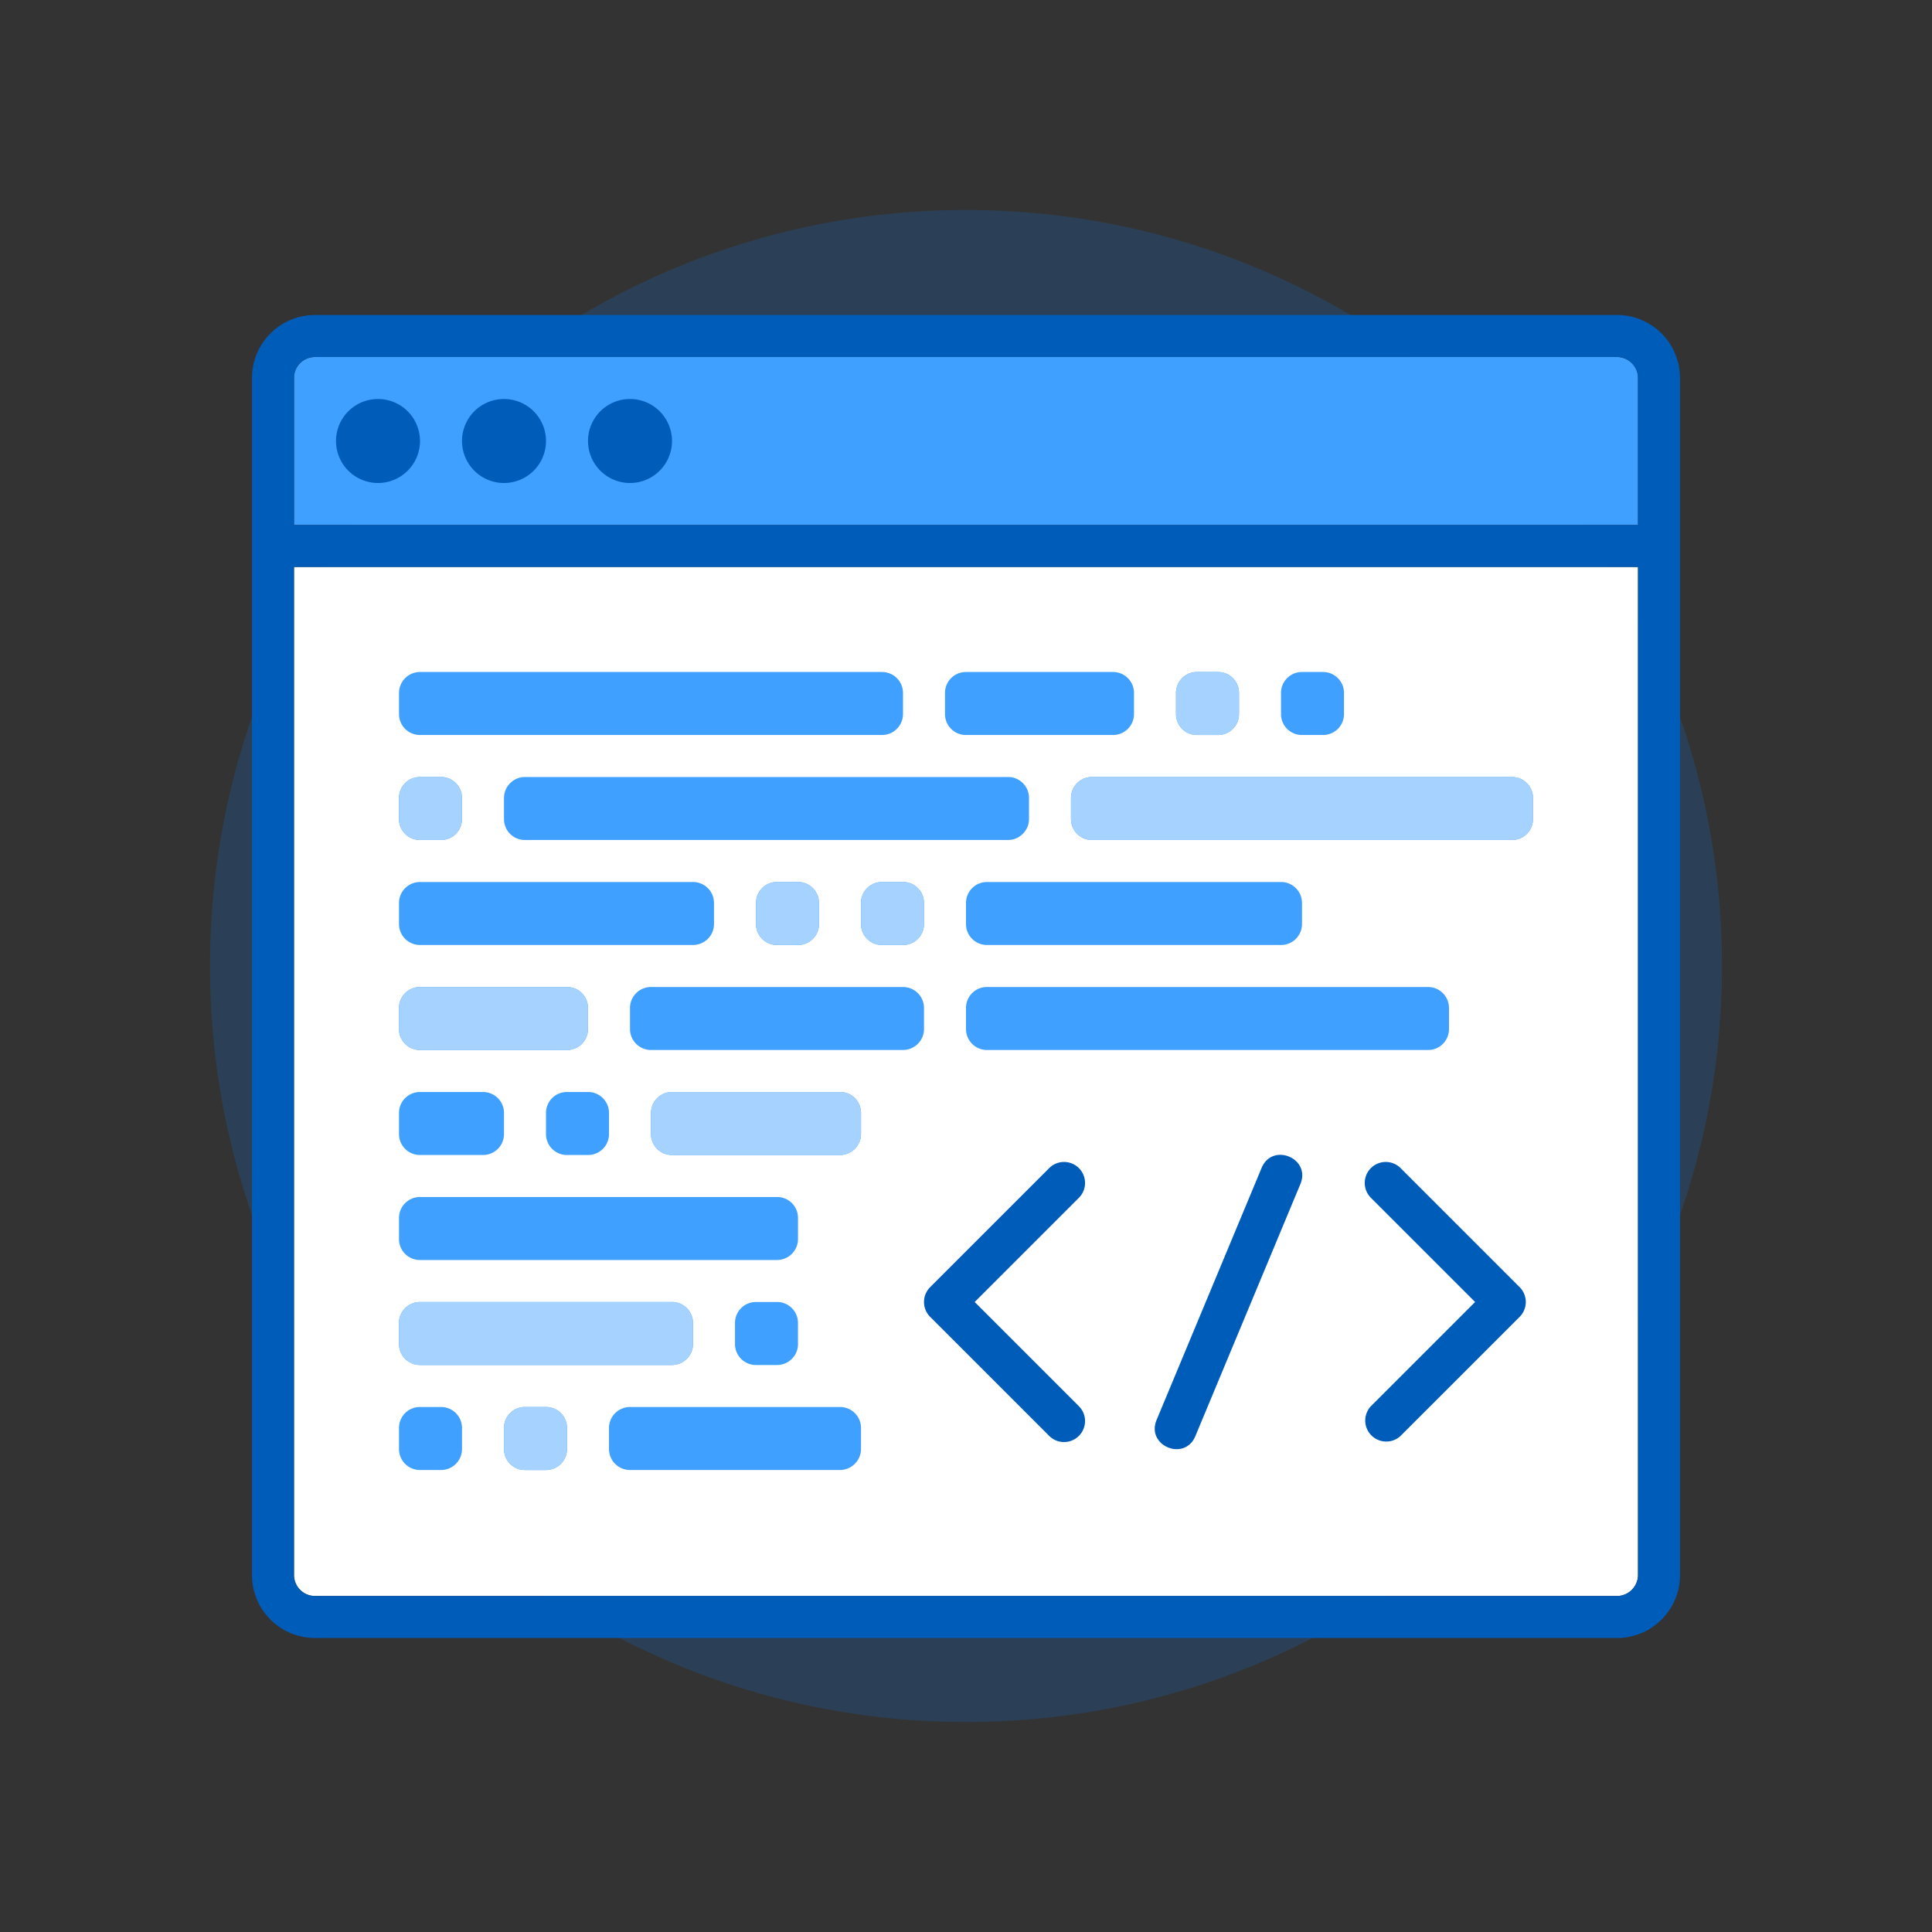
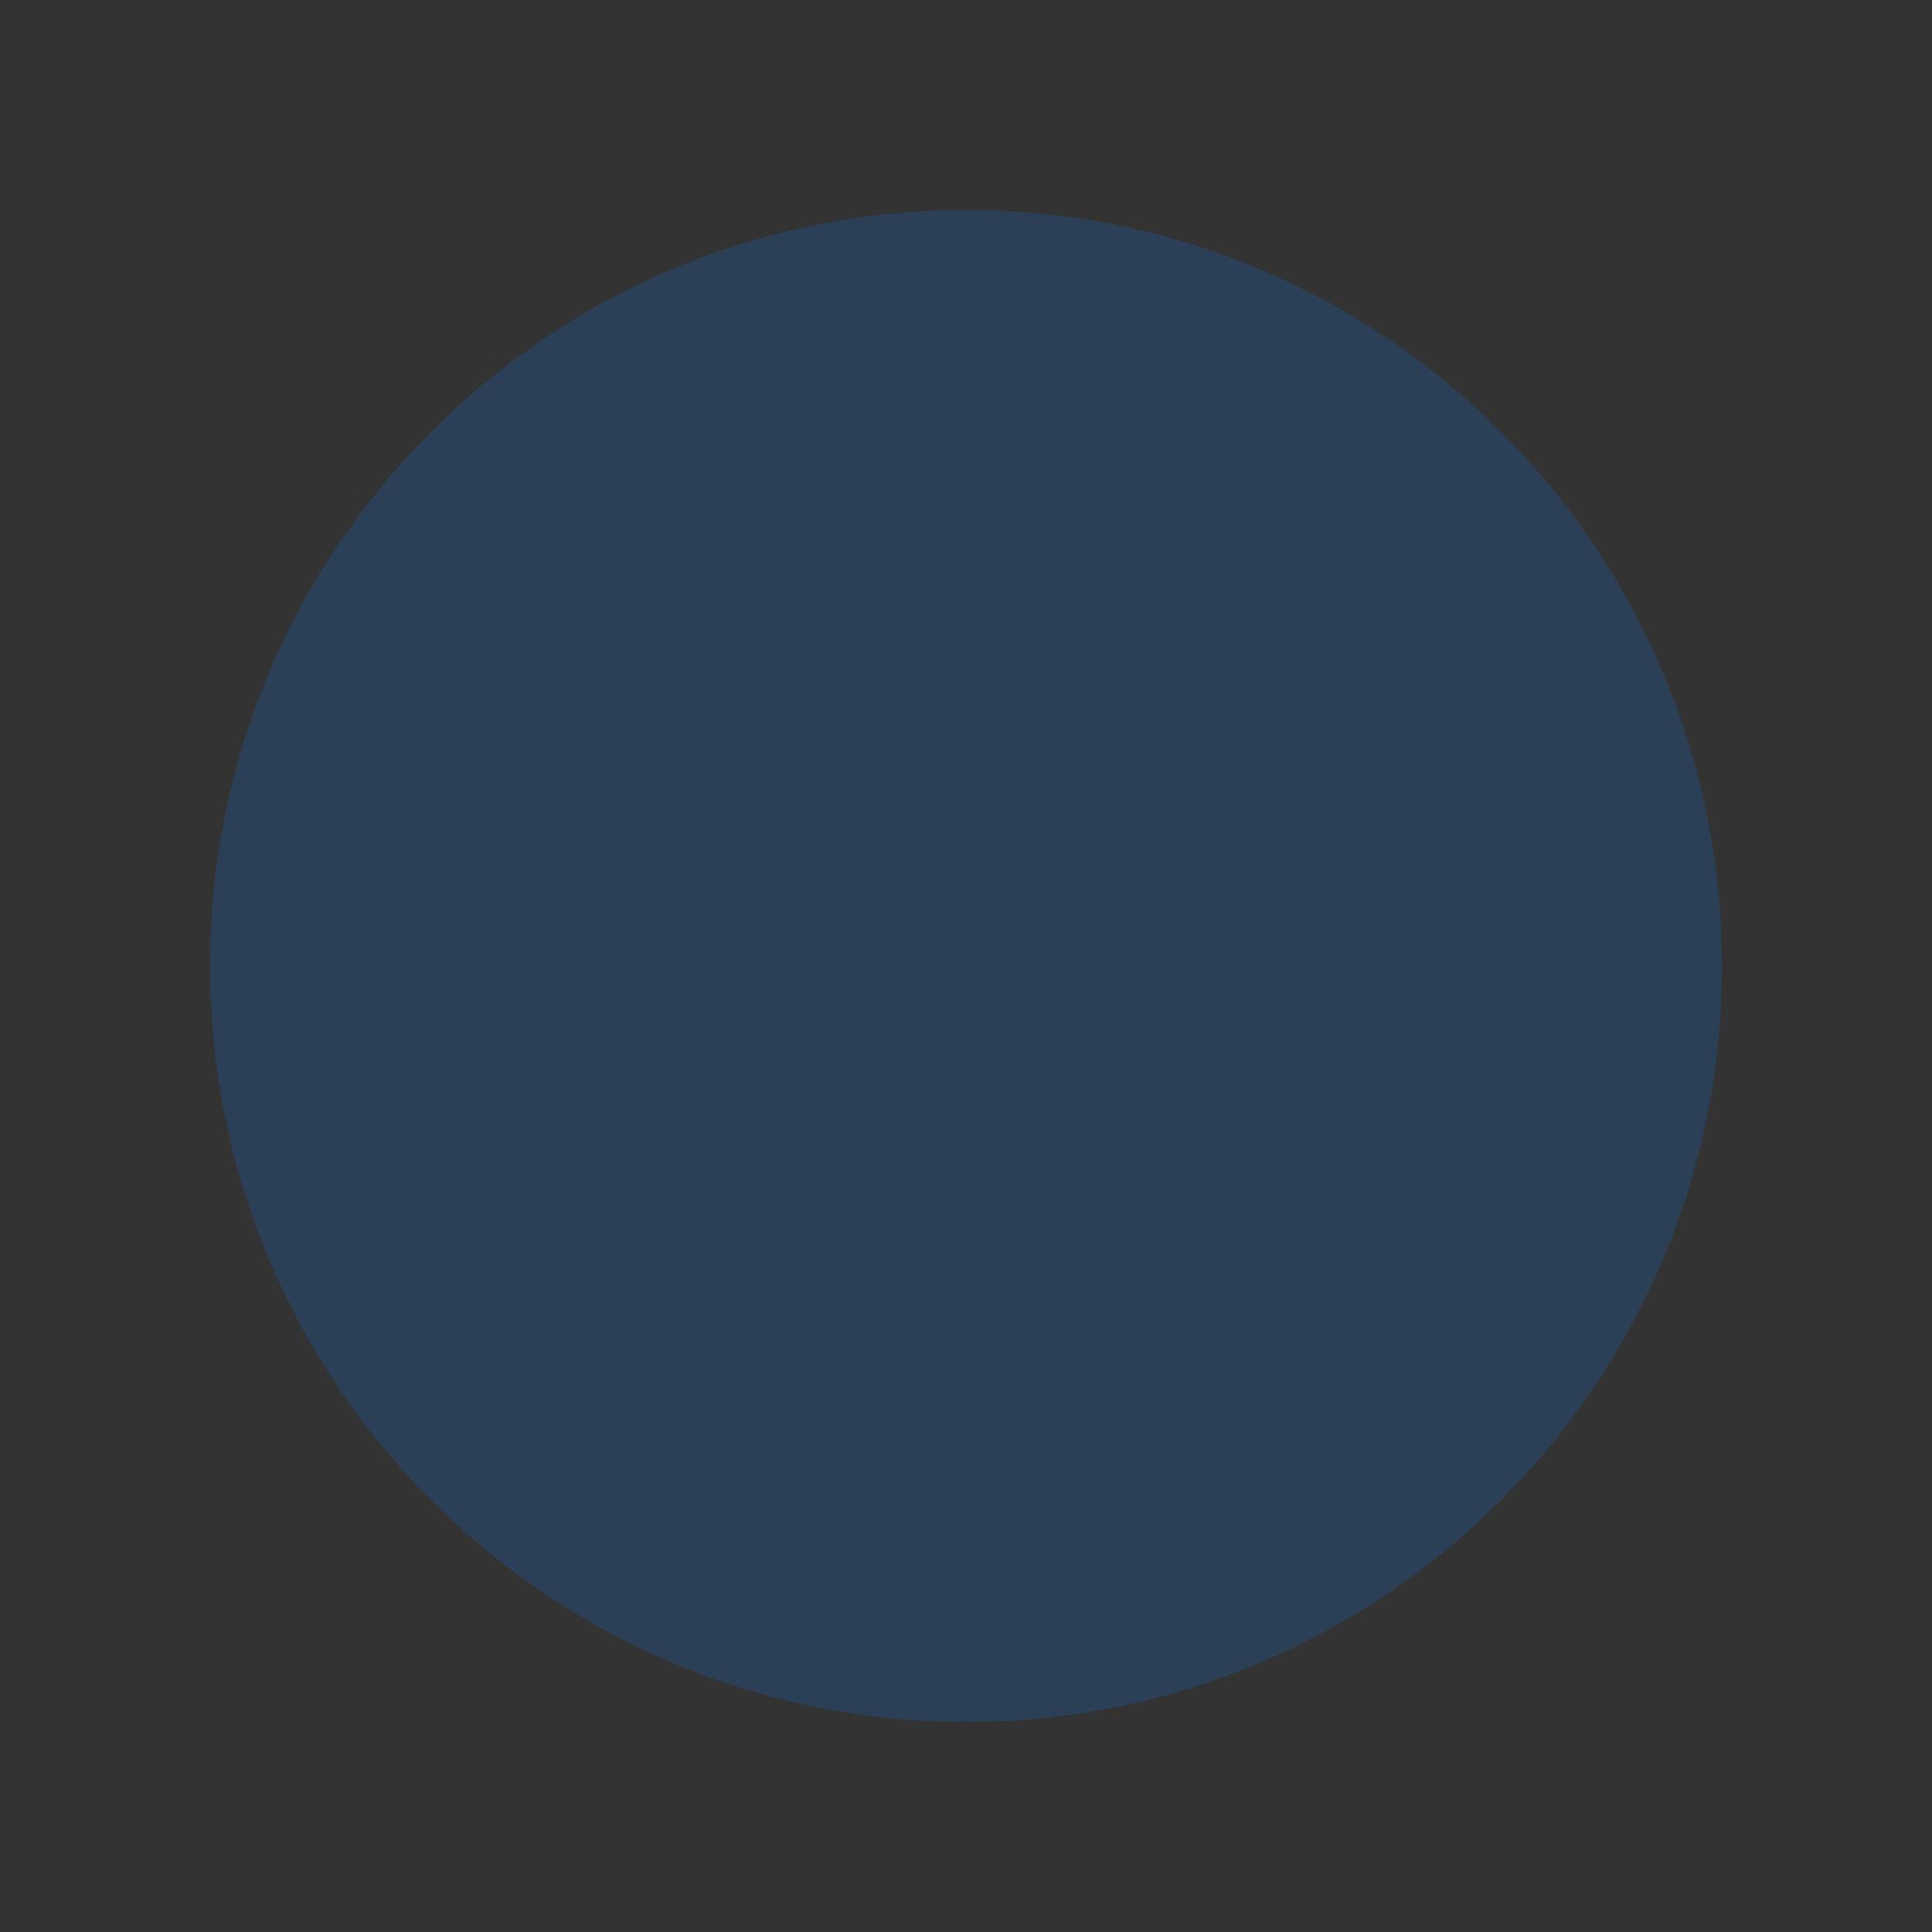
<svg xmlns="http://www.w3.org/2000/svg" t="1684954717608" class="icon" viewBox="0 0 1024 1024" version="1.1" p-id="4597" width="200" height="200">
  <rect x="0" y="0" width="1024" height="1024" fill="#333333" stroke="none" />
  <path d="M512 912.696c221.295 0 400.696-179.4 400.696-400.696S733.295 111.304 512 111.304 111.304 290.705 111.304 512s179.4 400.696 400.696 400.696z" fill="#0B77E3" fill-opacity=".2" p-id="4598" />
-   <path d="M155.826 300.522v534.25A11.13 11.13 0 0 0 166.879 845.913h690.143C863.165 845.913 868.174 840.86 868.174 834.771V300.522H155.826z" fill="#FFFFFF" p-id="4599" />
-   <path d="M211.478 367.293A11.13 11.13 0 0 1 222.609 356.174h244.87c6.144 0 11.13 4.931 11.13 11.119v11.153A11.13 11.13 0 0 1 467.478 389.565H222.609c-6.144 0-11.13-4.931-11.13-11.119v-11.153z m289.391 0c0-6.144 4.964-11.119 11.108-11.119h77.958c6.133 0 11.108 4.931 11.108 11.119v11.153a11.108 11.108 0 0 1-11.108 11.119h-77.958a11.075 11.075 0 0 1-11.108-11.119v-11.153z m122.435 0c0-6.144 4.931-11.119 11.119-11.119h11.153c6.144 0 11.119 4.931 11.119 11.119v11.153a11.086 11.086 0 0 1-11.119 11.119h-11.153a11.086 11.086 0 0 1-11.119-11.119v-11.153z m55.652 0c0-6.144 4.931-11.119 11.119-11.119h11.153c6.144 0 11.119 4.931 11.119 11.119v11.153a11.086 11.086 0 0 1-11.119 11.119h-11.153a11.086 11.086 0 0 1-11.119-11.119v-11.153z m-467.478 55.652c0-6.144 4.931-11.119 11.119-11.119h11.153c6.144 0 11.119 4.931 11.119 11.119v11.153a11.086 11.086 0 0 1-11.119 11.119h-11.153a11.086 11.086 0 0 1-11.119-11.119v-11.153z m55.652 0c0-6.144 5.064-11.119 11.075-11.119h256.111c6.122 0 11.075 4.931 11.075 11.119v11.153c0 6.144-5.064 11.119-11.075 11.119h-256.111a11.064 11.064 0 0 1-11.075-11.119v-11.153z m300.522 0c0-6.144 4.897-11.119 11.153-11.119h222.564a11.108 11.108 0 0 1 11.153 11.119v11.153c0 6.144-4.897 11.119-11.153 11.119H578.805A11.108 11.108 0 0 1 567.652 434.098v-11.153z m-356.174 55.652c0-6.144 4.998-11.119 11.208-11.119h144.54a11.13 11.13 0 0 1 11.208 11.119v11.153c0 6.144-4.998 11.119-11.208 11.119H222.687A11.13 11.13 0 0 1 211.478 489.75v-11.153z m189.217 0c0-6.144 4.931-11.119 11.119-11.119h11.153c6.144 0 11.119 4.931 11.119 11.119v11.153a11.086 11.086 0 0 1-11.119 11.119h-11.153a11.086 11.086 0 0 1-11.119-11.119v-11.153z m55.652 0c0-6.144 4.931-11.119 11.119-11.119h11.153c6.144 0 11.119 4.931 11.119 11.119v11.153a11.086 11.086 0 0 1-11.119 11.119h-11.153a11.086 11.086 0 0 1-11.119-11.119v-11.153z m55.652 0A11.108 11.108 0 0 1 523.13 467.478h155.826c6.144 0 11.13 4.931 11.13 11.119v11.153A11.108 11.108 0 0 1 678.957 500.87H523.13c-6.144 0-11.13-4.931-11.13-11.119v-11.153z m-300.522 55.652c0-6.144 4.964-11.119 11.108-11.119h77.958c6.133 0 11.108 4.931 11.108 11.119v11.153a11.108 11.108 0 0 1-11.108 11.119h-77.958a11.075 11.075 0 0 1-11.108-11.119v-11.153z m122.435 0c0-6.144 5.009-11.119 11.208-11.119h133.409a11.13 11.13 0 0 1 11.208 11.119v11.153c0 6.144-5.009 11.119-11.208 11.119H345.121A11.13 11.13 0 0 1 333.913 545.402v-11.153z m178.087 0A11.075 11.075 0 0 1 523.164 523.13h233.672a11.108 11.108 0 0 1 11.164 11.119v11.153a11.075 11.075 0 0 1-11.164 11.119H523.164A11.108 11.108 0 0 1 512 545.402v-11.153z m-300.522 55.652A11.097 11.097 0 0 1 222.609 578.783h33.391c6.144 0 11.13 4.931 11.13 11.119v11.153A11.097 11.097 0 0 1 256 612.174h-33.391c-6.144 0-11.13-4.931-11.13-11.119v-11.153z m77.913 0c0-6.144 4.931-11.119 11.119-11.119h11.153c6.144 0 11.119 4.931 11.119 11.119v11.153a11.086 11.086 0 0 1-11.119 11.119h-11.153a11.086 11.086 0 0 1-11.119-11.119v-11.153z m55.652 0c0-6.144 5.075-11.119 11.075-11.119h89.155c6.122 0 11.075 4.931 11.075 11.119v11.153c0 6.144-5.075 11.119-11.075 11.119h-89.155a11.064 11.064 0 0 1-11.075-11.119v-11.153z m-133.565 55.652a11.13 11.13 0 0 1 11.075-11.119h189.329c6.122 0 11.075 4.931 11.075 11.119v11.153a11.13 11.13 0 0 1-11.075 11.119h-189.329a11.064 11.064 0 0 1-11.075-11.119v-11.153z m0 55.652c0-6.144 5.009-11.119 11.208-11.119h133.409a11.13 11.13 0 0 1 11.208 11.119v11.153c0 6.144-5.009 11.119-11.208 11.119H222.687A11.13 11.13 0 0 1 211.478 712.359v-11.153z m178.087 0c0-6.144 4.931-11.119 11.119-11.119h11.153c6.144 0 11.119 4.931 11.119 11.119v11.153a11.086 11.086 0 0 1-11.119 11.119h-11.153a11.086 11.086 0 0 1-11.119-11.119v-11.153z m-178.087 55.652c0-6.144 4.931-11.119 11.119-11.119h11.153c6.144 0 11.119 4.931 11.119 11.119v11.153a11.086 11.086 0 0 1-11.119 11.119h-11.153a11.086 11.086 0 0 1-11.119-11.119v-11.153z m55.652 0c0-6.144 4.931-11.119 11.119-11.119h11.153c6.144 0 11.119 4.931 11.119 11.119v11.153a11.086 11.086 0 0 1-11.119 11.119h-11.153a11.086 11.086 0 0 1-11.119-11.119v-11.153z m55.652 0c0-6.144 5.075-11.119 11.153-11.119h111.26a11.108 11.108 0 0 1 11.153 11.119v11.153c0 6.144-5.075 11.119-11.153 11.119h-111.26A11.108 11.108 0 0 1 322.783 768.011v-11.153zM155.826 200.314c0-6.122 4.931-11.097 11.186-11.097h689.976c6.177 0 11.186 5.042 11.186 11.097V278.261H155.826v-77.946z" fill="#40A0FF" p-id="4600" />
-   <path d="M623.304 367.293c0-6.144 4.931-11.119 11.119-11.119h11.153c6.144 0 11.119 4.931 11.119 11.119v11.153a11.086 11.086 0 0 1-11.119 11.119h-11.153a11.086 11.086 0 0 1-11.119-11.119v-11.153z m-411.826 55.652c0-6.144 4.931-11.119 11.119-11.119h11.153c6.144 0 11.119 4.931 11.119 11.119v11.153a11.086 11.086 0 0 1-11.119 11.119h-11.153a11.086 11.086 0 0 1-11.119-11.119v-11.153z m356.174 0c0-6.144 4.897-11.119 11.153-11.119h222.564a11.108 11.108 0 0 1 11.153 11.119v11.153c0 6.144-4.897 11.119-11.153 11.119H578.805A11.108 11.108 0 0 1 567.652 434.098v-11.153z m-166.957 55.652c0-6.144 4.931-11.119 11.119-11.119h11.153c6.144 0 11.119 4.931 11.119 11.119v11.153a11.086 11.086 0 0 1-11.119 11.119h-11.153a11.086 11.086 0 0 1-11.119-11.119v-11.153z m55.652 0c0-6.144 4.931-11.119 11.119-11.119h11.153c6.144 0 11.119 4.931 11.119 11.119v11.153a11.086 11.086 0 0 1-11.119 11.119h-11.153a11.086 11.086 0 0 1-11.119-11.119v-11.153z m-244.87 55.652c0-6.144 4.964-11.119 11.108-11.119h77.958c6.133 0 11.108 4.931 11.108 11.119v11.153a11.108 11.108 0 0 1-11.108 11.119h-77.958a11.075 11.075 0 0 1-11.108-11.119v-11.153z m133.565 55.652c0-6.144 5.075-11.119 11.075-11.119h89.155c6.122 0 11.075 4.931 11.075 11.119v11.153c0 6.144-5.075 11.119-11.075 11.119h-89.155a11.064 11.064 0 0 1-11.075-11.119v-11.153z m-133.565 111.304c0-6.144 5.009-11.119 11.208-11.119h133.409a11.13 11.13 0 0 1 11.208 11.119v11.153c0 6.144-5.009 11.119-11.208 11.119H222.687A11.13 11.13 0 0 1 211.478 712.359v-11.153z m55.652 55.652c0-6.144 4.931-11.119 11.119-11.119h11.153c6.144 0 11.119 4.931 11.119 11.119v11.153a11.086 11.086 0 0 1-11.119 11.119h-11.153a11.086 11.086 0 0 1-11.119-11.119v-11.153z" fill="#A6D2FF" p-id="4601" />
-   <path d="M133.565 200.348c0-18.477 14.926-33.391 33.447-33.391h689.976A33.369 33.369 0 0 1 890.435 200.348v634.435c0 18.477-14.926 33.391-33.447 33.391h-689.976A33.369 33.369 0 0 1 133.565 834.783V200.348z m22.261 100.174v534.25A11.13 11.13 0 0 0 166.879 845.913h690.143C863.165 845.913 868.174 840.86 868.174 834.771V300.522H155.826z m0-100.207V278.261h712.348v-77.946c0-6.055-5.009-11.097-11.186-11.097h-689.976a11.097 11.097 0 0 0-11.186 11.097zM726.739 745.183l55.096-55.096-55.096-55.096a11.13 11.13 0 1 1 15.738-15.738l62.965 62.965a11.13 11.13 0 0 1 0 15.738l-62.965 62.965a11.13 11.13 0 0 1-15.738-15.738z m-155.036 0a11.13 11.13 0 1 1-15.738 15.738l-62.965-62.965a11.13 11.13 0 0 1 0-15.738l62.965-62.965a11.13 11.13 0 1 1 15.738 15.738L516.608 690.087l55.096 55.096z m41.327 7.402l55.652-133.565c5.71-13.69 26.257-5.131 20.547 8.57l-55.652 133.565c-5.71 13.69-26.257 5.131-20.547-8.57zM200.348 256a22.261 22.261 0 1 1 0-44.522 22.261 22.261 0 0 1 0 44.522z m66.783 0a22.261 22.261 0 1 1 0-44.522 22.261 22.261 0 0 1 0 44.522z m66.783 0a22.261 22.261 0 1 1 0-44.522 22.261 22.261 0 0 1 0 44.522z" fill="#005CB9" p-id="4602" />
</svg>